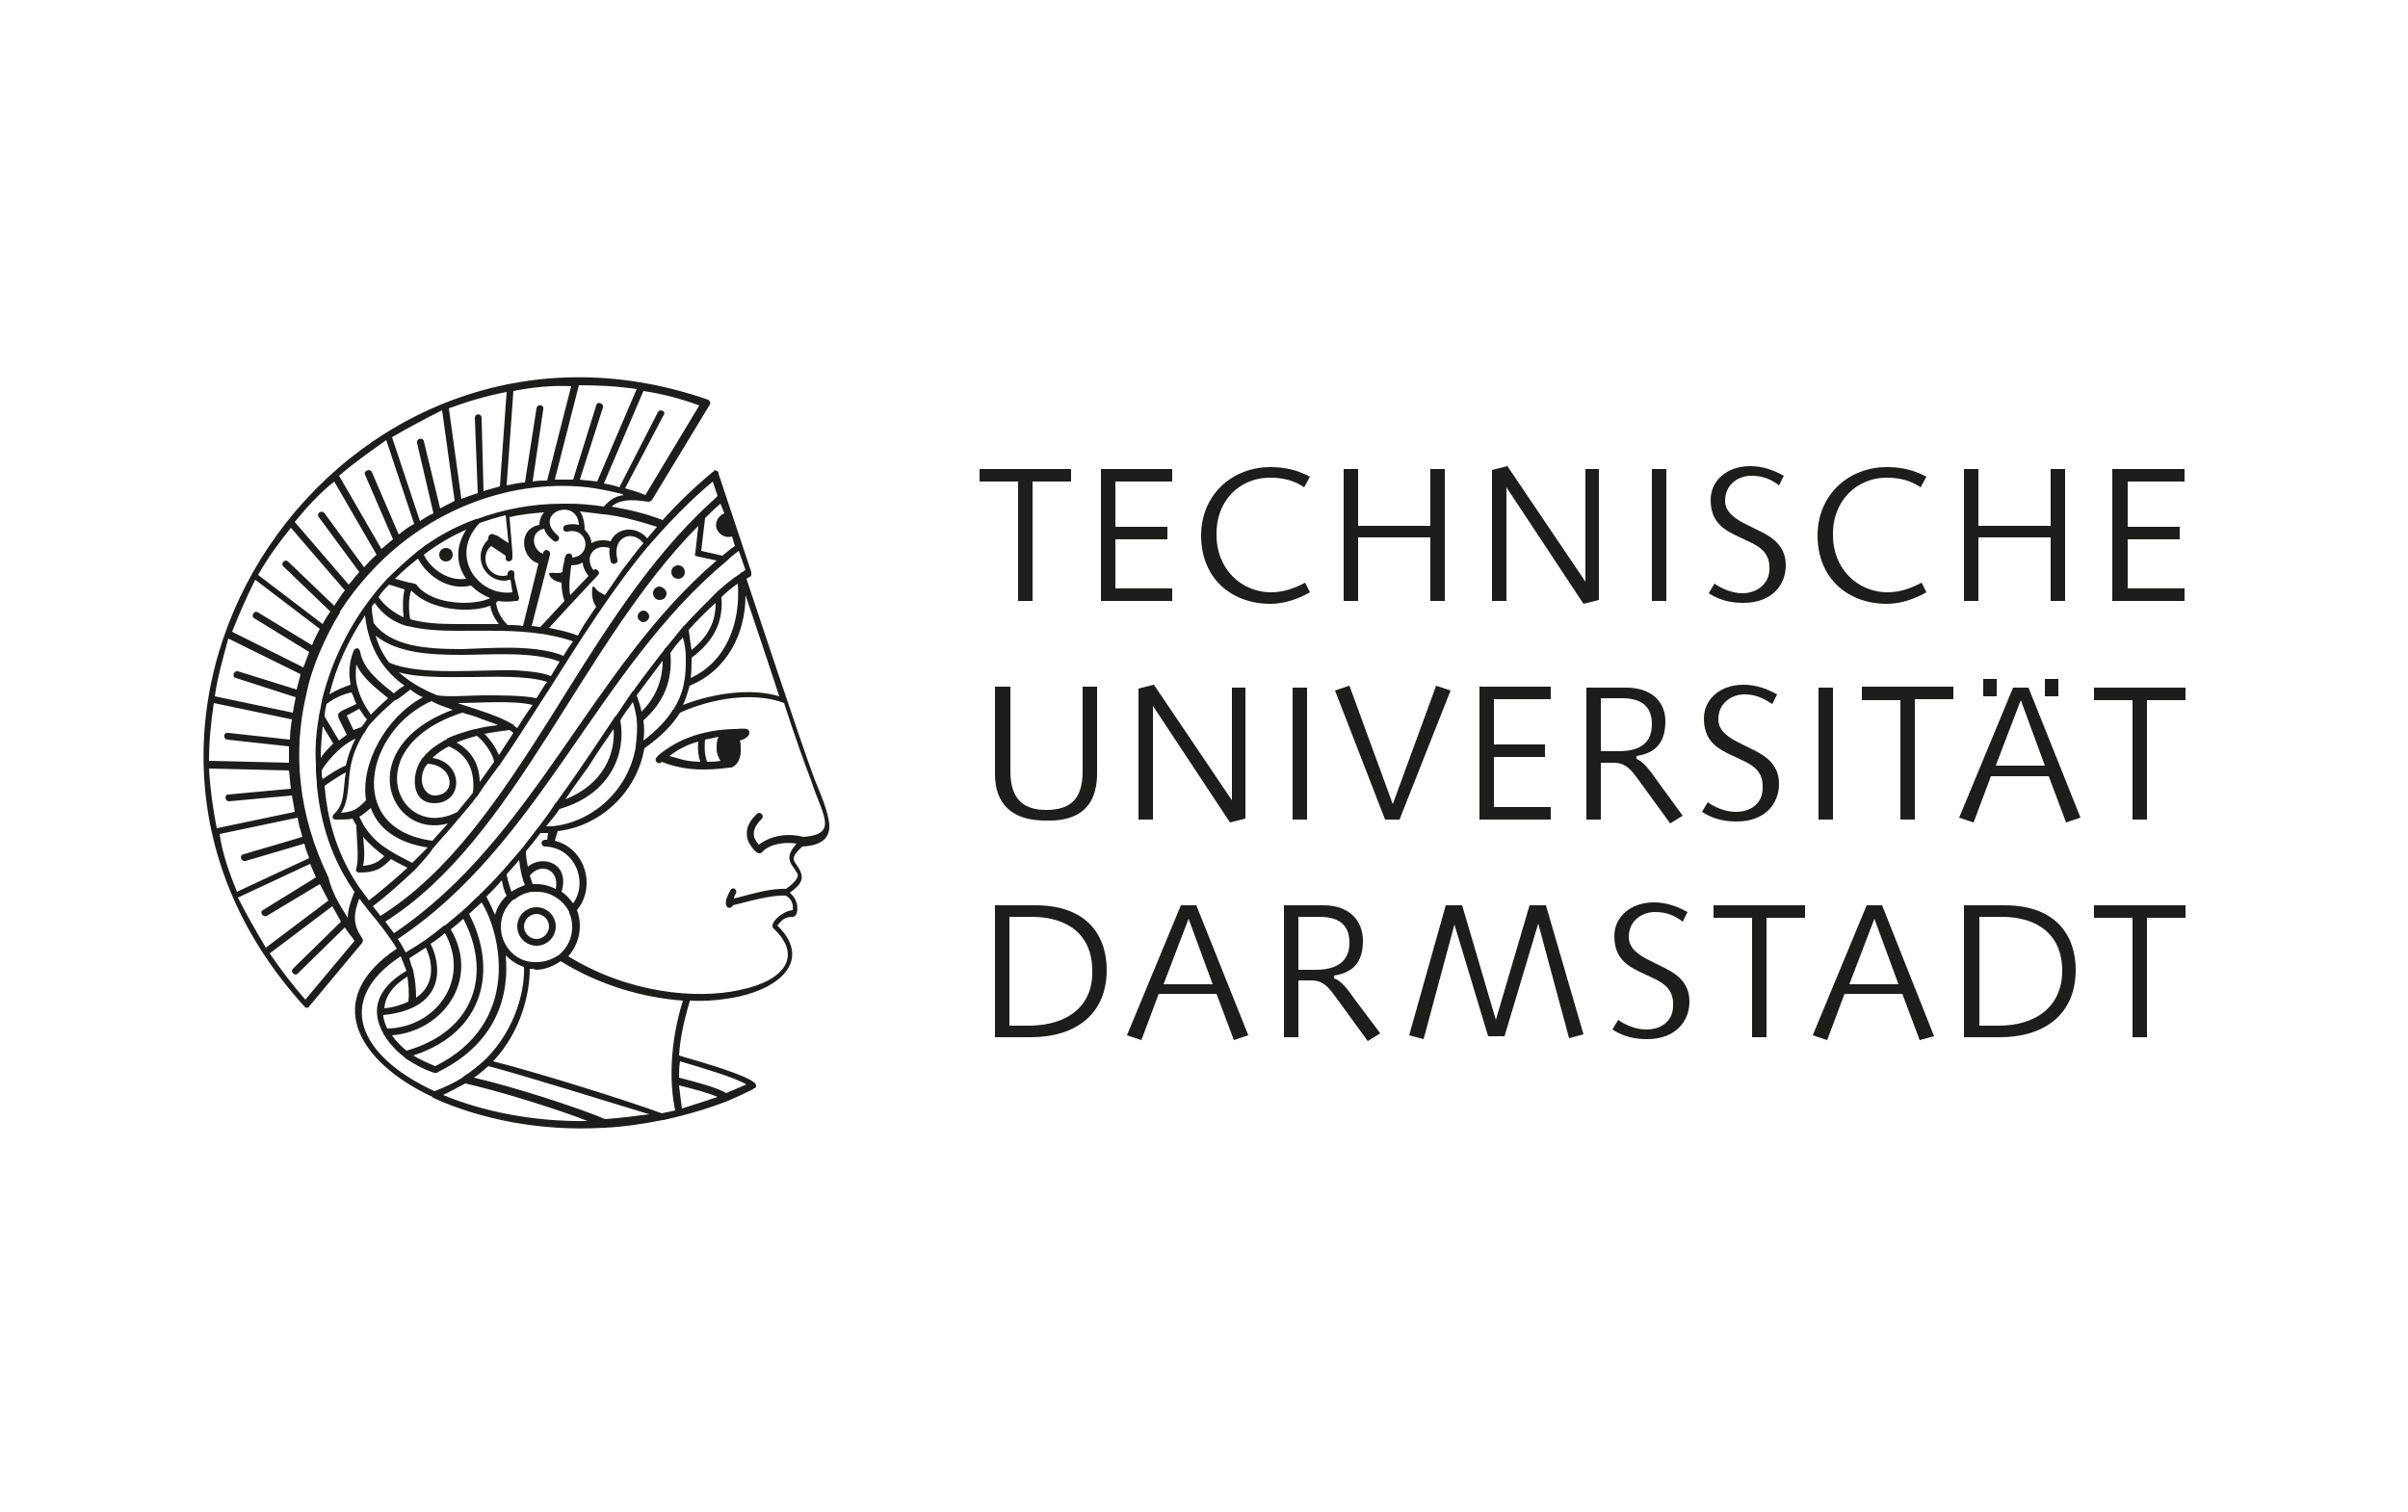
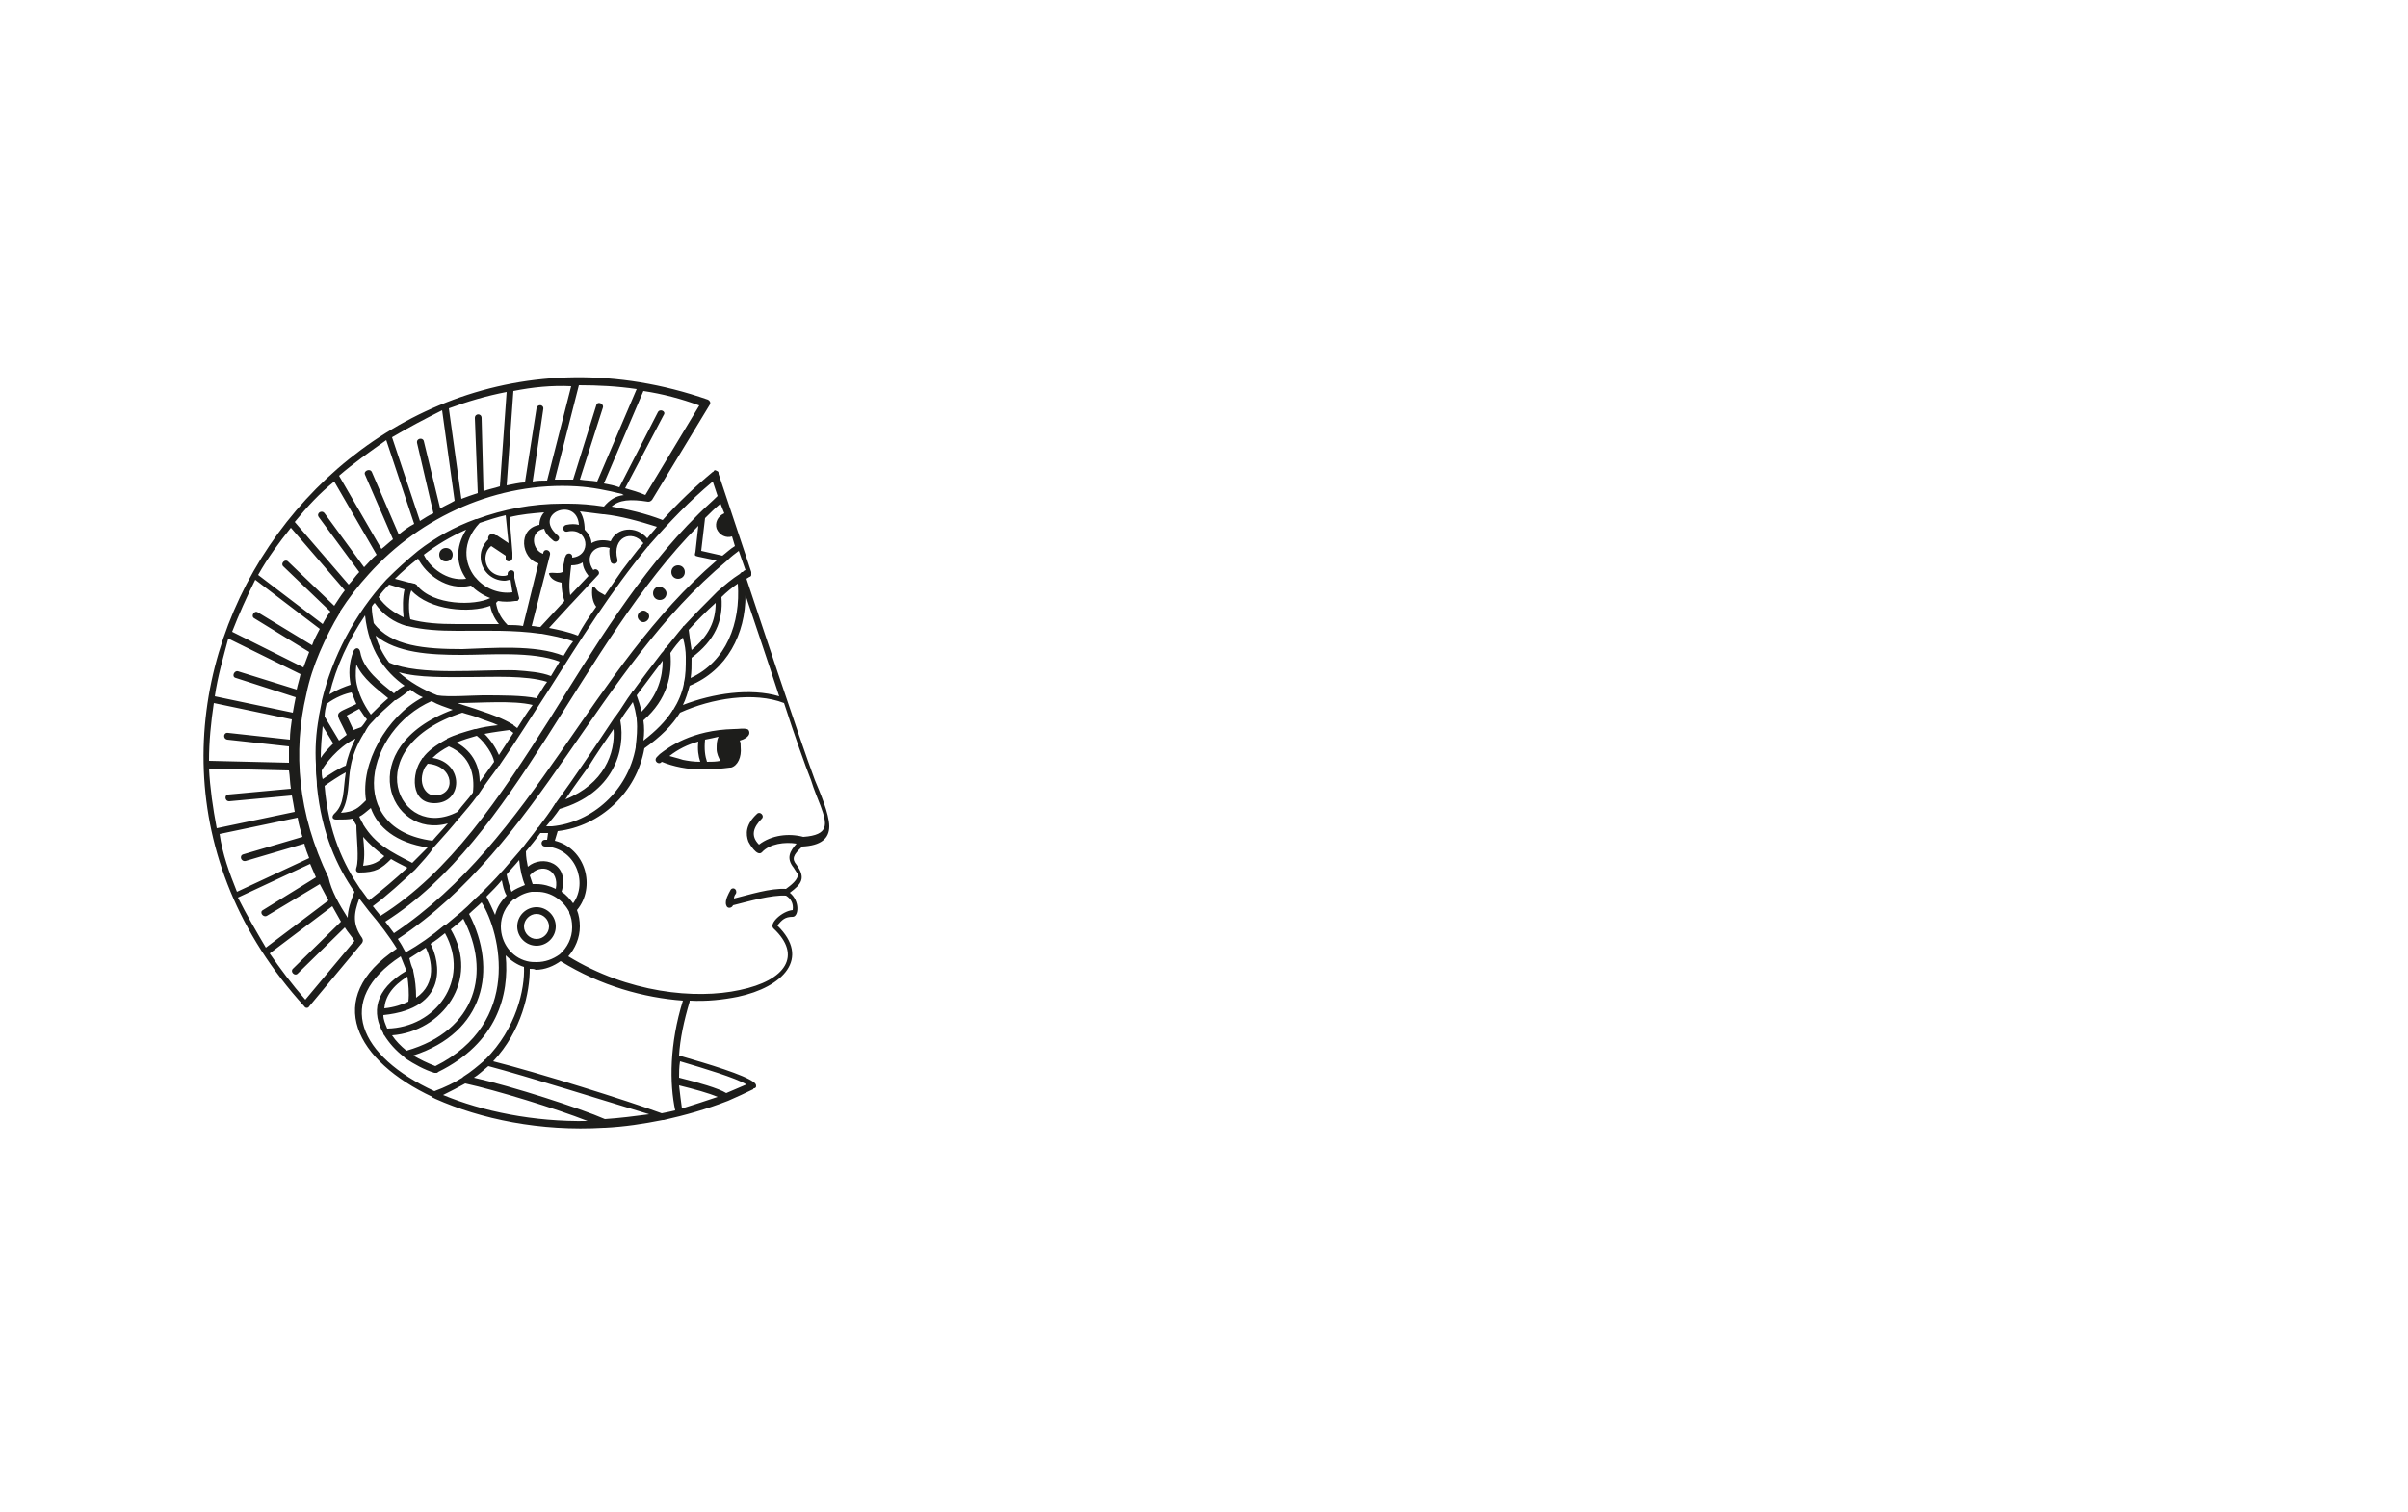
<svg xmlns="http://www.w3.org/2000/svg" xml:space="preserve" id="Ebene_1" x="0" y="0" style="enable-background:new 0 0 250 157" version="1.1" viewBox="0 0 250 157">
  <style id="style26" type="text/css">.st1{fill:#1d1d1b}</style>
  <g id="g36">
    <path id="path30" d="M74.5 113.9c-.9-.4-2.4-.8-4-1.2.1.9.2 1.7.3 2.4 1.3-.4 2.5-.8 3.7-1.2zm-4-2c2 .5 4.1 1.1 4.9 1.6l2.1-.9c-1.2-.7-4.2-1.6-6.9-2.4-.1.6-.1 1.2-.1 1.7zm5.1 2.4c-.1 0-.1 0 0 0-2.3.9-4.5 1.5-6.7 2h-.1c-2 .4-4 .7-6 .8h-.1c-6.6.4-12.8-.9-17.5-3l-.2-.1s-.1 0-.1-.1c-7.9-3.7-11.5-10.2-3.7-15.4-.8-1.3-1.8-2.6-2.9-3.9-.3-.4-.7-.9-1-1.3-.6 1.6-.7 2.7.3 4.1.1.2.1.3 0 .5l-5.5 6.6c-.1.2-.4.2-.5 0-27.6-30.3 3.9-76.2 41.9-63 .2.1.3.3.2.5l-6 9.9c-.1.1-.2.2-.4.2-1.9-.3-3-.2-3.8.5 1.7.3 3.5.7 5.3 1.4 1.6-1.8 3.4-3.5 5.2-5 0 0 .1 0 .1-.1.1-.1.2-.1.3 0 .1 0 .2.1.2.2v.1L78 59.4v.3c0 .1-.1.2-.2.2-.1.1-.2.1-.3.2.7 2.1 5.6 16.9 7.1 20.9.5 1.2 1.5 3.5 1.5 4.8 0 1.3-.9 2-2.8 2.1-1 .9-1.1 1.3-.6 1.9 1 1.4.5 2-.7 2.9 1.1.9.9 2.5.3 2.5-.8 0-1.1.3-1.6.9 3.5 3.4.6 6.4-4.1 7.4-1.5.3-3.2.5-5 .4v.1c-.6 2-1 3.9-1.1 5.6 3.1.9 6.8 2 7.8 2.8l.1.1c.1.1.1.2.1.3 0 .1-.1.2-.2.2 0 0-.1 0-.1.1-.8.4-1.7.8-2.6 1.2zm-32.7-13.6v.1c.2.9.3 1.8.3 2.8 2.2-1.5 1.6-4 1-5.2-.6.4-1.1.7-1.7 1.1.1.4.2.8.4 1.2zm-.6.7c-1.6 1-2.3 2.1-2.4 3.3 1-.1 1.9-.4 2.5-.7.1-.9 0-1.8-.1-2.6zm-2.5 4c0 .5.2.9.4 1.4 5-.1 8.7-5 6-9.9-.5.4-1 .8-1.5 1.1 1 1.9 1.9 6.7-4.9 7.4zm.9 2.1c.4.6.9 1.1 1.5 1.6 7.3-2.1 8.8-8.2 5.9-13.7-.4.4-.8.7-1.3 1.1 3.1 5.3-.9 10.6-6.1 11zm2.2 2.1c.7.4 1.5.8 2.3 1.1 9-4.5 6.8-13.8 4.8-17-.4.4-.9.8-1.3 1.2 3 5.8 1.6 12.3-5.8 14.7zm28-36.4c3.1-1.2 7-1.8 10-.9-1.3-4-2.7-8.1-3.5-10.5 0 4-1.9 7.8-5.8 9.4-.2.7-.4 1.4-.7 2zm-1.1.6s0-.1.1-.1c.5-.8.9-1.7 1.1-2.7v-.1c.2-.8.2-1.7.2-2.6v-.1c0-.6-.1-1.3-.3-2-.5.5-.9 1-1.3 1.6.2 2.3-.3 4.8-2.8 7 .1.7.1 1.4 0 2.1 1.3-1 2.3-2 3-3.1zM51.4 95c.2-.8.6-1.4 1.2-2-.3-.5-.4-1.1-.5-1.6-.5.6-1 1.1-1.6 1.7.3.6.6 1.2.9 1.9zm1.7-2.4c.4-.3.9-.5 1.4-.7-.3-.7-.5-1.6-.6-2.6-.4.5-.9 1-1.3 1.5.1.6.3 1.2.5 1.8zm-17 2.7c0-.8.3-1.7.7-2.7-1.8-2.6-3.4-6-3.9-11v-.1c0-.5-.1-1-.1-1.5v-.6c-.1-1.6 0-3.3.3-4.9v-.1l.3-1.5v-.1c1.1-4.6 3.4-9 6.7-12.6l.1-.1c1-1 2.1-2 3.2-2.9 1.8-1.4 3.8-2.5 6-3.3h.1c2.7-1 5.7-1.6 8.9-1.6h.6c1.2 0 2.4.1 3.7.3.6-.7 1.2-1.1 2.1-1.2-.1 0-.1 0-.2-.1-1.6-.4-3.1-.7-4.7-.8-8.2-.5-16.2 3.1-21.6 9.1-1.1 1.2-2.1 2.5-3 3.9v.1c-.8 1.3-1.5 2.7-2.1 4.1-.6 1.4-1.1 2.9-1.4 4.4-1.4 5.9-.9 12.4 2.3 19 .3 1.4 1.1 2.8 2 4.2zm1.3-3 .1.1c.3.4.5.7.8 1.1 1.4-1.1 2.7-2.2 4-3.4-.6-.3-1.2-.6-1.7-.9-1 1-1.6 1.4-3.3 1.4-.3 0-.4-.2-.3-.5.3-.9 0-3.2 0-4.4-.1-.2-.3-.5-.4-.7-.4.1-1 .1-1.7.1-.4 0-.5-.3-.2-.6 1.1-1 .9-2.4 1.2-4.3-.6.3-1.8 1.1-2.2 1.4.4 4.9 2 8.2 3.7 10.7zm3.5 4.6c14.6-9.8 20.4-27.5 33.5-38.7l-1.9-.4c-.4-.1-.4-.1-.3-.5l.3-2.7C60.3 66.9 53.6 87.1 40 95.7l.9 1.2zm33.9-44.6c-.6.5-1.1 1-1.6 1.5l-.4 3.4 2.2.5c.4-.3.8-.7 1.3-1l-.3-1c-.6.2-1.3-.1-1.6-.8-.2-.6.1-1.3.8-1.6l-.4-1zm-31.7 38c-1.4 1.3-2.8 2.6-4.4 3.8l.1.1c.2.3.5.6.7.9 7.2-4.5 12.4-12.3 17.6-20.5 4.5-7.2 9.3-15.2 15.4-21.2l.1-.1c.6-.6 1.3-1.2 1.9-1.8L74 50c-2.4 2-4.5 4.2-6.6 6.6 0 0 0 .1-.1.1-3.9 4.7-7.2 10-10.3 14.9-1.7 2.6-3.3 5.2-5.1 7.8 0 0 0 .1-.1.1-.7 1-1.5 2-2.2 3.1 0 0 0 .1-.1.1-.5.7-1.1 1.4-1.7 2.1 0 0 0 .1-.1.1-.8 1-1.7 2-2.6 3 0 0 0 .1-.1.1-.4.7-1.2 1.5-1.9 2.3zm-.3-.7 1.6-1.6c-3.3-.5-5.2-2.1-5.9-4.1-.5.4-.8.7-1.2.9l.3.6s.1.1.1.2c1.3 2.1 2.8 2.8 5.1 4zm2.1-2.3c.5-.6 1.1-1.2 1.6-1.8-6.1 1.7-10-7.9.5-11.8-.8-.3-1.5-.5-2.2-.9-6.8 3-9.1 13.3.1 14.5zm2.6-3c.5-.7 1.1-1.3 1.6-2 .2-1.8-.2-3.8-2.5-4.8-.6.3-1.2.7-1.7 1.2 3.3.5 3.2 4.7.2 4.7-2.5 0-2.4-3.1-1.3-4.6 0 0 0-.1.1-.1.5-.7 1.3-1.3 2.4-1.9 0 0 .1 0 .1-.1.8-.4 1.8-.7 2.9-1h.1c.7-.2 1.4-.3 2.3-.4-.6-.3-1.4-.5-2.1-.8-.5-.2-1-.3-1.6-.5-11.1 3.6-6.6 13.5-.5 10.3zm2.3-3.1 1.5-2.1c-.1-.7-.9-2-1.8-2.7-.7.2-1.4.4-2.1.7 1.8 1 2.4 2.6 2.4 4.1zm2-2.8c.5-.8 1-1.5 1.5-2.3-.1-.1-.3-.2-.4-.3-.7.1-1.6.2-2.6.4.7.7 1.2 1.5 1.5 2.2zm1.9-2.8c.5-.8 1-1.6 1.6-2.4-2-.5-5.5-.2-7.8-.2.8.3 1.6.5 2.4.8 1.2.4 2.3.8 3.3 1.4 0 0 .1 0 .1.1.1.1.3.2.4.3zm2-3.1c.4-.6.7-1.2 1.1-1.7-2.2-.7-5.7-.5-7.9-.5-2.6 0-5.4.1-7.5-.5 1.1 1 2.5 1.8 4 2.4 1.1.2 3.8 0 4.7 0 2 0 4.2 0 5.6.3zm1.5-2.3.9-1.5c-2.8-1.1-7.3-.7-10.2-.7-3.3 0-6.7-.2-8.9-2 .3 1.1.8 2 1.4 2.8 3.2 1.4 9.4.7 13.1.8 1.4.1 2.7.2 3.7.6zm1.3-2.1c.3-.5.6-1 1-1.5-1.1-.4-2.2-.6-3.3-.8h-.1c-2.8-.4-5.6-.3-8.6-.3-1.9 0-3.6-.1-5.2-.5h-.1c-1.3-.4-2.4-1.1-3.3-2.4-.1.1-.2.2-.3.4 0 .6.1 1.1.2 1.7 1.8 2.4 5.3 2.7 9.2 2.7 3-.1 7.6-.5 10.5.7zm8.7-12.2c.3-.4.7-.8 1-1.2-1.9-.6-3.7-1.1-5.5-1.3h-.1l-2.4-.3c.3.4.5 1.1.5 1.9.4.4.7.9.7 1.4.5-.3 1.2-.4 2-.2.6-1.4 2.6-1.7 3.8-.3zM27.6 98.4l6.5-4.9c-.3-.6-.6-1.1-.9-1.7l-5.5 3.3c-.4.2-.8-.4-.4-.6l5.5-3.4c-.2-.5-.4-.9-.6-1.4l-7.5 3.5c.9 1.8 1.9 3.5 2.9 5.2zm6.9-4.3L28 99c1.1 1.6 2.3 3.2 3.7 4.8l5.1-6.1c-.3-.5-.7-.9-1-1.4l-4.9 4.8c-.3.3-.8-.2-.5-.5l5-4.9c-.3-.5-.6-1.1-.9-1.6zm-9.9-1.5 7.5-3.5c-.2-.5-.4-1-.5-1.5l-6.1 1.8c-.5.1-.7-.6-.2-.7l6.1-1.8c-.2-.7-.4-1.3-.5-2l-8.1 1.7c.3 2.1 1 4 1.8 6zM22.5 86l8.1-1.7c-.1-.6-.2-1.2-.3-1.7l-6.5.6c-.5 0-.5-.7-.1-.7l6.5-.6c-.1-.6-.1-1.3-.2-1.9l-8.3-.2c.1 2 .4 4.1.8 6.2zm-.8-7 8.3.2v-1.7l-6.4-.7c-.5-.1-.4-.8.1-.7l6.4.7c0-.7.1-1.4.2-2.1L22.2 73c-.3 2-.5 4-.5 6zm.6-6.7 8.1 1.7c.1-.6.2-1.1.3-1.6l-6.2-2c-.5-.1-.2-.8.2-.7l6.1 1.9c.1-.5.3-1.1.4-1.6l-7.5-3.7c-.5 1.9-1.1 3.9-1.4 6zm1.8-6.7 7.4 3.7c.2-.5.4-1.1.6-1.6l-5.7-3.5c-.4-.2 0-.9.4-.6l5.6 3.4c.2-.6.5-1.1.8-1.7l-6.7-5.1c-.9 1.8-1.7 3.6-2.4 5.4zm2.7-5.9 6.7 5.1c.2-.4.5-.9.8-1.3l-4.9-4.7c-.3-.3.2-.8.5-.5l4.8 4.6c.4-.6.7-1.1 1.1-1.6l-5.6-6.5c-1.2 1.5-2.4 3.1-3.4 4.9zm3.8-5.5 5.6 6.5c.4-.4.7-.9 1.1-1.3l-4.2-5.7c-.3-.4.3-.8.6-.4l4.1 5.6c.4-.4.8-.9 1.3-1.3L34.7 50c-1.5 1.2-2.8 2.6-4.1 4.2zm4.6-4.8 4.4 7.6c.4-.3.8-.7 1.2-1l-2.9-6.7c-.2-.4.5-.7.7-.3l2.8 6.5c.5-.4 1-.8 1.6-1.1l-2.9-8.7c-1.7 1.2-3.4 2.4-4.9 3.7zm5.5-4 2.9 8.7c.5-.3.9-.6 1.4-.8L43.3 46c-.1-.5.6-.6.7-.2l1.7 7c.5-.3 1-.5 1.5-.8l-1.3-9.4c-1.8.9-3.5 1.8-5.2 2.8zm5.9-3 1.3 9.4c.5-.2 1.1-.4 1.7-.6l-.3-7.8c0-.5.7-.5.7 0l.2 7.6c.5-.2 1.1-.3 1.7-.5l.7-9.8c-2.1.4-4.1 1-6 1.7zm6.7-1.8-.7 9.8c.6-.1 1.3-.3 1.9-.3l1.2-7.7c.1-.5.8-.4.7.1L55.3 50c.5-.1 1-.1 1.5-.1l2.5-9.8c-2-.1-4 .1-6 .5zm6.8-.6-2.5 9.8h1.9l2.4-7.7c.1-.5.8-.2.7.2l-2.4 7.5c.6.1 1.2.1 1.8.2l4.1-9.6c-2-.3-4-.4-6-.4zm6.7.6-4.1 9.6c.5.1 1.1.2 1.6.4l4-7.8c.2-.4.9-.1.6.3l-4 7.6c.7.2 1.4.4 2.1.7l5.6-9.3c-1.9-.7-3.8-1.2-5.8-1.5zM53.9 62.1c0 .1 0 .1-.1.2 0 .1-.1.1-.2.1h-.1c-.6.1-1.2.1-1.8 0l-.2.2c.1.7.4 1.5 1.2 2.3.5 0 1.1 0 1.6.1l1.6-6.5c-1.8-.5-2.2-3.6.1-4 0-.5.2-1 .5-1.3-1.2.1-2.4.2-3.6.5l.3 3.7v.5c0 .5-.7.5-.7.1v-.3l-1.5-1c-.4.3-.6.8-.6 1.3 0 1 .8 1.8 1.8 1.8.2 0 .3 0 .5-.1v-.1c0-.5.7-.5.7-.1v.5l.5 2.1c0-.1 0 0 0 0zm-2.6-6.6.2.1h.1l1.2.8-.3-2.9c-.9.2-1.8.5-2.7.8-1.9 2-1.6 4.2-.5 5.6l.1.1c.9 1.1 2.4 1.7 3.8 1.5l-.2-1.3c-.2 0-.4.1-.6.1-1.4 0-2.5-1.1-2.5-2.5 0-.7.3-1.3.8-1.8-.1-.3.2-.7.6-.5zm-.4 6.6c-.8-.3-1.5-.8-2-1.3-2.5.6-4.7-1.2-5.5-2.8-.9.7-1.7 1.4-2.4 2.1l1.5.4h.1l.4.1c.1 0 .1 0 .2.1.1 0 .1.1.1.1 1.7 2.1 6 2.1 7.6 1.3zm-2.5-2c-1-1.4-1.2-3.2 0-5.1-1.6.7-3.1 1.6-4.4 2.6.6 1.3 2.4 2.8 4.4 2.5zm-5.7 1.2c-.3.7-.3 2.2-.1 3 1.4.4 3 .5 4.8.5h4.4c-.5-.6-.8-1.3-.9-1.9-2.1.8-6.3.5-8.2-1.6zm1.2 11.1c-.5-.2-.9-.5-1.3-.8-.5.4-1 .8-1.5 1.1H41c-.9.8-1.7 1.5-2.3 2.2l-.1.1c-.3.3-.5.6-.7 1 0 0 0 .1-.1.1-.8 1.3-1.2 2.4-1.4 3.5-.3 1.5-.1 3.5-1 4.8 1.4-.1 1.8-.5 2.6-1.3-.6-3.8 2.1-8.7 5.9-10.7zm.5 6.9c-.1.1-.2.3-.3.4-.8 1.6.1 2.9 1 2.9 2.3 0 2.1-3.1-.7-3.3zm-4.1-6.8c-1.2-1-2.6-2-3.3-3.5-.1.8-.1 1.6.1 2.3.3 1.2.9 2.2 1.4 2.9.5-.5 1.1-1.1 1.8-1.7zm-2.6 14.4c.1 1 .2 2 0 3 1.1-.1 1.6-.4 2.2-1-.8-.6-1.5-1.2-2.2-2zm-.4-13.3-1.3.7.7 1.5c.3-.1.5-.2.8-.3.2-.2.4-.5.6-.8-.3-.3-.5-.7-.8-1.1zM33.4 80c0 .3 0 .6.1.9.7-.5 1.8-1.2 2.4-1.4.2-.9.5-1.8 1-2.8-.1 0-.1.1-.2.1-1.6.8-3 2.6-3.3 3.2zm.1-4.6c-.1 1.1-.2 2.2-.2 3.3.3-.5.8-1 1.3-1.5l-1.1-1.8zm.4-2.3c-.1.4-.2.9-.2 1.3l1.5 2.5c.3-.2.5-.4.8-.6-1.2-2.6-1.5-2 1-3.2-.2-.4-.3-.8-.5-1.2-.6.1-1.7.5-2.6 1.2zm4-9.2c-1.7 2.5-3 5.3-3.7 8.2.8-.5 1.6-.8 2.2-1-.2-1.1-.2-2.2.3-3.5.2-.4.6-.4.7.1.3 1.8 2.1 3.2 3.5 4.3.3-.3.7-.6 1.1-.8-2.1-1.5-3.7-3.7-4.1-7.3zm2.5-3.2c-.4.4-.8.8-1.1 1.3.7 1 1.6 1.6 2.6 2.1-.1-.9-.1-2.1.1-2.9l-1.6-.5zm20.1-2.3c-.3.2-.7.3-1.2.3-.1 1-.3 2.1-.1 3.1l1.9-2c-.4-.5-.6-1-.6-1.4zm-2.2 2.1c-.5-.1-1.1-.3-1.3-.9-.1-.2.7-.1.8-.1.2 0 .4 0 .6-.1 0-.4.1-.8.2-1.2 0-.1 0-.3.1-.4.1-.5.8-.4.7.1 2.1-.2 1.7-3.2-.5-2.7-.5.1-.6-.6-.1-.7.5-.1.9-.1 1.3 0-.2-3-4.9-1.2-2.2 1.1.4.3-.1.9-.5.5-.5-.4-.8-.8-.9-1.2-1.6.3-1.2 2.3-.1 2.6v-.1c.1-.5.8-.3.7.2l-.1.4-1.8 7c.3 0 .6.1.9.1l2.5-2.7c-.2-.6-.3-1.2-.3-1.9zm3.6 2.5c-.4-.5-.5-1.3-.4-2 .1-.3.4.2.5.3.2.2.5.3.8.5.6-.9 1.2-1.7 1.8-2.6.7-.9 1.4-1.9 2.2-2.8-1.2-1.5-3.3-.6-2.7 1.7.1.5-.6.6-.7.2-.1-.5-.2-1-.1-1.4-1.6-.5-2.7.9-1.7 2.3.3-.3.8.2.5.5l-2.8 3-.1.1-2.2 2.4c1 .2 2 .4 3 .8.5-1 1.2-2 1.9-3zm-3.2 20c4-1.6 5.2-4.8 5-7.3-.9 1.3-1.8 2.6-2.6 3.9-.8 1.1-1.6 2.2-2.4 3.4zm7.9-9.1c1.7-1.7 2.2-3.6 2.2-5.3l-2.7 3.6c.2.6.4 1.1.5 1.7zm5.2-6.4c1.8-1.5 2.5-3 2.5-4.9-1 .9-1.9 1.8-2.8 2.8.1.8.2 1.5.3 2.1zm-.1 2.9c3.7-1.7 5.2-5.7 4.9-9.8-.6.4-1.2.9-1.7 1.4.2 2.5-.7 4.5-3.1 6.3 0 .8 0 1.5-.1 2.1zM57.3 85.8c4.2-.4 7.9-3.7 8.7-8.2v-.1c.1-.9.2-1.8.1-2.8v-.1c-.1-.6-.2-1.1-.4-1.7-.4.6-.9 1.2-1.3 1.9.6 3.2-.8 7.6-6.3 9.2-.4.6-.9 1.2-1.4 1.8h.6zM41.9 98.5c.1.2.2.3.2.4 1.4-.8 2.7-1.7 4-2.8h.1l1.8-1.5.1-.1c.6-.5 1.1-1.1 1.7-1.6 0 0 0-.1.1-.1.7-.7 1.5-1.5 2.2-2.3l.1-.1c.6-.7 1.3-1.5 1.9-2.2 0-.1.1-.1.1-.1.5-.7 1.1-1.4 1.6-2.1 0-.1 0 0 .1-.1.6-.8 1.2-1.6 1.7-2.4 0 0 0-.1.1-.1 2.1-2.9 4.1-5.9 6.1-8.9 0 0 0-.1.1-.1.6-.8 1.1-1.7 1.7-2.5 0 0 0-.1.1-.1 1-1.4 2-2.7 3-4 .1-.1.2-.2.3-.4 0 0 0-.1.1-.1.6-.7 1.2-1.5 1.8-2.2 0 0 0-.1.1-.1 1.1-1.2 2.3-2.4 3.4-3.5l.1-.1c.8-.7 1.5-1.3 2.3-1.8l.1-.1.1-.1h.1c.1-.1.2-.2.3-.2l-.7-2c-.4.3-.8.6-1.1.9l-.1.1C61.9 69.5 56.2 87.6 41.3 97.5c.2.3.4.6.6 1zm12.8 1.3s.1 0 0 0c.4.1.7.1 1 .1.9 0 1.7-.3 2.4-.8.8-.7 1.3-1.7 1.3-2.8 0-.6-.1-1.1-.3-1.5v-.1c-.6-1.2-1.9-2.1-3.3-2.1h-.6c-.7.1-1.3.4-1.8.8h-.1c-.8.7-1.3 1.7-1.3 2.8 0 1.7 1.1 3.2 2.7 3.6zm-9.6 13.5c1.1-.4 2.1-.9 2.9-1.4l.1-.1c.8-.5 1.5-1.1 2.2-1.7 0 0 0-.1.1-.1 3.2-3.2 4.1-7.3 4-9.6-.7-.2-1.4-.7-1.9-1.2.4 4.1-.9 9.1-7 12.1-.1.1-.1.1-.2.1h-.2c-1-.3-2.1-.9-3-1.5l-.2-.2c-.8-.6-1.5-1.4-2-2.2-.1-.1-.1-.1-.1-.2-1.2-2.1-1-4.5 2.4-6.5l-.6-1.5c-7 4.6-4.3 10.4 3.5 14zm3.2-.8c-.7.4-1.5.8-2.3 1.2 4.1 1.7 9.4 2.8 15 2.7-3.3-1.3-9.5-3.2-12.7-3.9zm2.4-1.8c-.5.4-1 .9-1.5 1.2 4 .9 11.1 3.2 13.6 4.3 1.5-.1 3.1-.3 4.6-.5-4.3-1.3-12.9-4-16.7-5zm4.3-10.1c0 2.4-.8 6.4-3.8 9.6 4.4 1.1 14 4.1 17.5 5.4.5-.1 1-.2 1.4-.3-.6-2.8-.6-6.9.8-11.4-4-.3-8.5-1.5-12.7-4.1-.7.5-1.6.9-2.6.9-.1-.1-.4-.1-.6-.1zm0-9.7.3.9h.4c.7 0 1.4.2 2 .5.4-2-1.5-2.8-2.7-1.4zm2.6-3.6c3.2.8 4.3 4.8 2.3 7.2.2.5.3 1.1.3 1.7 0 1.2-.5 2.3-1.2 3.1 6.2 3.8 13.2 4.5 17.8 3.5 4.8-1 6.5-3.6 3.5-6.4-.5-.5.9-1.8 2-1.9.1-.7-.2-1.2-.7-1.5-1.5-.1-3.9.6-5.5 1-.1.3-.6.4-.7 0-.2-.5.3-1.3.4-1.5.2-.5.8-.2.6.3-.1.1-.2.3-.2.5 1.6-.4 3.8-1.1 5.4-1 .4-.3 1.4-1 1.2-1.6-.1-.1-.2-.3-.4-.6-.8-1-.4-1.7.3-2.5-1.2-.2-2.8 0-3.6.9-.5.5-1.3-.9-1.4-1.1-.3-.8-.3-1.8.9-2.9.3-.3.8.2.5.5-.9.9-1.2 1.8-.3 2.7 1.3-1 3.1-1.2 4.6-.8 2.7-.2 2.5-1.3 1.8-3.2-.3-.8-.7-1.7-1-2.7-.6-1.5-1.7-4.6-2.8-8-3.1-1.2-7.5-.5-10.8 1-.8 1.3-2 2.5-3.7 3.7-.8 4.6-4.6 8.1-9 8.6l-.3 1zm-.8-.1.1-.7h-.8c-.5.7-1 1.3-1.5 1.9 0 .6.1 1.1.2 1.6 1.5-1.3 4.4-.4 3.5 2.6.5.3.9.8 1.2 1.2 1.6-2.2.2-5.8-2.9-5.9-.5 0-.5-.7 0-.7h.2zm12.4-25.6c0 .4-.3.7-.7.7-.4 0-.7-.3-.7-.7 0-.4.3-.7.7-.7.4.1.7.4.7.7zm1.9-2.2c0 .4-.3.7-.7.7-.4 0-.7-.3-.7-.7 0-.4.3-.7.7-.7.4 0 .7.3.7.7zM67.4 64c0 .3-.3.6-.6.6s-.6-.3-.6-.6.3-.6.6-.6.6.3.6.6zM47 57.6c0 .4-.3.7-.7.7-.4 0-.7-.3-.7-.7 0-.4.3-.7.7-.7.4 0 .7.3.7.7zm8.7 39.9c.7 0 1.3-.6 1.3-1.3 0-.7-.6-1.3-1.3-1.3-.7 0-1.3.6-1.3 1.3 0 .7.6 1.3 1.3 1.3zm0 .7c-1.1 0-2-.9-2-2s.9-2 2-2 2 .9 2 2-.9 2-2 2zm27.5-11.1zm-10.5-8c-.2-.6-.3-1.3-.2-2.1-1.1.3-2.1.8-3 1.5.3.1.8.2 1.4.4.5.1 1.1.2 1.8.2zm.5-2.3c-.1 1 0 1.7.2 2.3.5 0 .9 0 1.4-.1-.2-.3-.4-.8-.4-1.2 0-.5 0-.9.2-1.3-.4.1-.9.2-1.4.3zm3-1.1c.5 0 1-.1 1.3 0 .2 0 .3.2.3.4 0 .4-.6.7-1 .8.1.2.1.4.1.7.1 1-.3 1.9-1 2.1h-.1c-.8.1-1.7.2-2.7.2h-.2c-1.5 0-3-.3-4.2-.8-.3.4-.9-.1-.5-.5l.2-.2.1-.1c.9-.7 3.3-2.5 7.7-2.6z" class="st1" />
    <path id="path32" d="M74.5 113.9c-.9-.4-2.4-.8-4-1.2.1.9.2 1.7.3 2.4 1.3-.4 2.5-.8 3.7-1.2zm-4-2c2 .5 4.1 1.1 4.9 1.6l2.1-.9c-1.2-.7-4.2-1.6-6.9-2.4-.1.6-.1 1.2-.1 1.7zm5.1 2.4c-.1 0-.1 0 0 0-2.3.9-4.5 1.5-6.7 2h-.1c-2 .4-4 .7-6 .8h-.1c-6.6.4-12.8-.9-17.5-3l-.2-.1s-.1 0-.1-.1c-7.9-3.7-11.5-10.2-3.7-15.4-.8-1.3-1.8-2.6-2.9-3.9-.3-.4-.7-.9-1-1.3-.6 1.6-.7 2.7.3 4.1.1.2.1.3 0 .5l-5.5 6.6c-.1.2-.4.2-.5 0-27.6-30.3 3.9-76.2 41.9-63 .2.1.3.3.2.5l-6 9.9c-.1.1-.2.2-.4.2-1.9-.3-3-.2-3.8.5 1.7.3 3.5.7 5.3 1.4 1.6-1.8 3.4-3.5 5.2-5 0 0 .1 0 .1-.1.1-.1.2-.1.3 0 .1 0 .2.1.2.2v.1L78 59.4v.3c0 .1-.1.2-.2.2-.1.1-.2.1-.3.2.7 2.1 5.6 16.9 7.1 20.9.5 1.2 1.5 3.5 1.5 4.8 0 1.3-.9 2-2.8 2.1-1 .9-1.1 1.3-.6 1.9 1 1.4.5 2-.7 2.9 1.1.9.9 2.5.3 2.5-.8 0-1.1.3-1.6.9 3.5 3.4.6 6.4-4.1 7.4-1.5.3-3.2.5-5 .4v.1c-.6 2-1 3.9-1.1 5.6 3.1.9 6.8 2 7.8 2.8l.1.1c.1.1.1.2.1.3 0 .1-.1.2-.2.2 0 0-.1 0-.1.1-.8.4-1.7.8-2.6 1.2zm-32.7-13.6v.1c.2.9.3 1.8.3 2.8 2.2-1.5 1.6-4 1-5.2-.6.4-1.1.7-1.7 1.1.1.4.2.8.4 1.2zm-.6.7c-1.6 1-2.3 2.1-2.4 3.3 1-.1 1.9-.4 2.5-.7.1-.9 0-1.8-.1-2.6zm-2.5 4c0 .5.2.9.4 1.4 5-.1 8.7-5 6-9.9-.5.4-1 .8-1.5 1.1 1 1.9 1.9 6.7-4.9 7.4zm.9 2.1c.4.6.9 1.1 1.5 1.6 7.3-2.1 8.8-8.2 5.9-13.7-.4.4-.8.7-1.3 1.1 3.1 5.3-.9 10.6-6.1 11zm2.2 2.1c.7.4 1.5.8 2.3 1.1 9-4.5 6.8-13.8 4.8-17-.4.4-.9.8-1.3 1.2 3 5.8 1.6 12.3-5.8 14.7zm28-36.4c3.1-1.2 7-1.8 10-.9-1.3-4-2.7-8.1-3.5-10.5 0 4-1.9 7.8-5.8 9.4-.2.7-.4 1.4-.7 2zm-1.1.6s0-.1.1-.1c.5-.8.9-1.7 1.1-2.7v-.1c.2-.8.2-1.7.2-2.6v-.1c0-.6-.1-1.3-.3-2-.5.5-.9 1-1.3 1.6.2 2.3-.3 4.8-2.8 7 .1.7.1 1.4 0 2.1 1.3-1 2.3-2 3-3.1zM51.4 95c.2-.8.6-1.4 1.2-2-.3-.5-.4-1.1-.5-1.6-.5.6-1 1.1-1.6 1.7.3.6.6 1.2.9 1.9zm1.7-2.4c.4-.3.9-.5 1.4-.7-.3-.7-.5-1.6-.6-2.6-.4.5-.9 1-1.3 1.5.1.6.3 1.2.5 1.8zm-17 2.7c0-.8.3-1.7.7-2.7-1.8-2.6-3.4-6-3.9-11v-.1c0-.5-.1-1-.1-1.5v-.6c-.1-1.6 0-3.3.3-4.9v-.1l.3-1.5v-.1c1.1-4.6 3.4-9 6.7-12.6l.1-.1c1-1 2.1-2 3.2-2.9 1.8-1.4 3.8-2.5 6-3.3h.1c2.7-1 5.7-1.6 8.9-1.6h.6c1.2 0 2.4.1 3.7.3.6-.7 1.2-1.1 2.1-1.2-.1 0-.1 0-.2-.1-1.6-.4-3.1-.7-4.7-.8-8.2-.5-16.2 3.1-21.6 9.1-1.1 1.2-2.1 2.5-3 3.9v.1c-.8 1.3-1.5 2.7-2.1 4.1-.6 1.4-1.1 2.9-1.4 4.4-1.4 5.9-.9 12.4 2.3 19 .3 1.4 1.1 2.8 2 4.2zm1.3-3 .1.1c.3.4.5.7.8 1.1 1.4-1.1 2.7-2.2 4-3.4-.6-.3-1.2-.6-1.7-.9-1 1-1.6 1.4-3.3 1.4-.3 0-.4-.2-.3-.5.3-.9 0-3.2 0-4.4-.1-.2-.3-.5-.4-.7-.4.1-1 .1-1.7.1-.4 0-.5-.3-.2-.6 1.1-1 .9-2.4 1.2-4.3-.6.3-1.8 1.1-2.2 1.4.4 4.9 2 8.2 3.7 10.7zm3.5 4.6c14.6-9.8 20.4-27.5 33.5-38.7l-1.9-.4c-.4-.1-.4-.1-.3-.5l.3-2.7C60.3 66.9 53.6 87.1 40 95.7l.9 1.2zm33.9-44.6c-.6.5-1.1 1-1.6 1.5l-.4 3.4 2.2.5c.4-.3.8-.7 1.3-1l-.3-1c-.6.2-1.3-.1-1.6-.8-.2-.6.1-1.3.8-1.6l-.4-1zm-31.7 38c-1.4 1.3-2.8 2.6-4.4 3.8l.1.1c.2.3.5.6.7.9 7.2-4.5 12.4-12.3 17.6-20.5 4.5-7.2 9.3-15.2 15.4-21.2l.1-.1c.6-.6 1.3-1.2 1.9-1.8L74 50c-2.4 2-4.5 4.2-6.6 6.6 0 0 0 .1-.1.1-3.9 4.7-7.2 10-10.3 14.9-1.7 2.6-3.3 5.2-5.1 7.8 0 0 0 .1-.1.1-.7 1-1.5 2-2.2 3.1 0 0 0 .1-.1.1-.5.7-1.1 1.4-1.7 2.1 0 0 0 .1-.1.1-.8 1-1.7 2-2.6 3 0 0 0 .1-.1.1-.4.7-1.2 1.5-1.9 2.3zm-.3-.7 1.6-1.6c-3.3-.5-5.2-2.1-5.9-4.1-.5.4-.8.7-1.2.9l.3.6s.1.1.1.2c1.3 2.1 2.8 2.8 5.1 4zm2.1-2.3c.5-.6 1.1-1.2 1.6-1.8-6.1 1.7-10-7.9.5-11.8-.8-.3-1.5-.5-2.2-.9-6.8 3-9.1 13.3.1 14.5zm2.6-3c.5-.7 1.1-1.3 1.6-2 .2-1.8-.2-3.8-2.5-4.8-.6.3-1.2.7-1.7 1.2 3.3.5 3.2 4.7.2 4.7-2.5 0-2.4-3.1-1.3-4.6 0 0 0-.1.1-.1.5-.7 1.3-1.3 2.4-1.9 0 0 .1 0 .1-.1.8-.4 1.8-.7 2.9-1h.1c.7-.2 1.4-.3 2.3-.4-.6-.3-1.4-.5-2.1-.8-.5-.2-1-.3-1.6-.5-11.1 3.6-6.6 13.5-.5 10.3zm2.3-3.1 1.5-2.1c-.1-.7-.9-2-1.8-2.7-.7.2-1.4.4-2.1.7 1.8 1 2.4 2.6 2.4 4.1zm2-2.8c.5-.8 1-1.5 1.5-2.3-.1-.1-.3-.2-.4-.3-.7.1-1.6.2-2.6.4.7.7 1.2 1.5 1.5 2.2zm1.9-2.8c.5-.8 1-1.6 1.6-2.4-2-.5-5.5-.2-7.8-.2.8.3 1.6.5 2.4.8 1.2.4 2.3.8 3.3 1.4 0 0 .1 0 .1.1.1.1.3.2.4.3zm2-3.1c.4-.6.7-1.2 1.1-1.7-2.2-.7-5.7-.5-7.9-.5-2.6 0-5.4.1-7.5-.5 1.1 1 2.5 1.8 4 2.4 1.1.2 3.8 0 4.7 0 2 0 4.2 0 5.6.3zm1.5-2.3.9-1.5c-2.8-1.1-7.3-.7-10.2-.7-3.3 0-6.7-.2-8.9-2 .3 1.1.8 2 1.4 2.8 3.2 1.4 9.4.7 13.1.8 1.4.1 2.7.2 3.7.6zm1.3-2.1c.3-.5.6-1 1-1.5-1.1-.4-2.2-.6-3.3-.8h-.1c-2.8-.4-5.6-.3-8.6-.3-1.9 0-3.6-.1-5.2-.5h-.1c-1.3-.4-2.4-1.1-3.3-2.4-.1.1-.2.2-.3.4 0 .6.1 1.1.2 1.7 1.8 2.4 5.3 2.7 9.2 2.7 3-.1 7.6-.5 10.5.7zm8.7-12.2c.3-.4.7-.8 1-1.2-1.9-.6-3.7-1.1-5.5-1.3h-.1l-2.4-.3c.3.4.5 1.1.5 1.9.4.4.7.9.7 1.4.5-.3 1.2-.4 2-.2.6-1.4 2.6-1.7 3.8-.3zM27.6 98.4l6.5-4.9c-.3-.6-.6-1.1-.9-1.7l-5.5 3.3c-.4.2-.8-.4-.4-.6l5.5-3.4c-.2-.5-.4-.9-.6-1.4l-7.5 3.5c.9 1.8 1.9 3.5 2.9 5.2zm6.9-4.3L28 99c1.1 1.6 2.3 3.2 3.7 4.8l5.1-6.1c-.3-.5-.7-.9-1-1.4l-4.9 4.8c-.3.3-.8-.2-.5-.5l5-4.9c-.3-.5-.6-1.1-.9-1.6zm-9.9-1.5 7.5-3.5c-.2-.5-.4-1-.5-1.5l-6.1 1.8c-.5.1-.7-.6-.2-.7l6.1-1.8c-.2-.7-.4-1.3-.5-2l-8.1 1.7c.3 2.1 1 4 1.8 6zM22.5 86l8.1-1.7c-.1-.6-.2-1.2-.3-1.7l-6.5.6c-.5 0-.5-.7-.1-.7l6.5-.6c-.1-.6-.1-1.3-.2-1.9l-8.3-.2c.1 2 .4 4.1.8 6.2zm-.8-7 8.3.2v-1.7l-6.4-.7c-.5-.1-.4-.8.1-.7l6.4.7c0-.7.1-1.4.2-2.1L22.2 73c-.3 2-.5 4-.5 6zm.6-6.7 8.1 1.7c.1-.6.2-1.1.3-1.6l-6.2-2c-.5-.1-.2-.8.2-.7l6.1 1.9c.1-.5.3-1.1.4-1.6l-7.5-3.7c-.5 1.9-1.1 3.9-1.4 6zm1.8-6.7 7.4 3.7c.2-.5.4-1.1.6-1.6l-5.7-3.5c-.4-.2 0-.9.4-.6l5.6 3.4c.2-.6.5-1.1.8-1.7l-6.7-5.1c-.9 1.8-1.7 3.6-2.4 5.4zm2.7-5.9 6.7 5.1c.2-.4.5-.9.8-1.3l-4.9-4.7c-.3-.3.2-.8.5-.5l4.8 4.6c.4-.6.7-1.1 1.1-1.6l-5.6-6.5c-1.2 1.5-2.4 3.1-3.4 4.9zm3.8-5.5 5.6 6.5c.4-.4.7-.9 1.1-1.3l-4.2-5.7c-.3-.4.3-.8.6-.4l4.1 5.6c.4-.4.8-.9 1.3-1.3L34.7 50c-1.5 1.2-2.8 2.6-4.1 4.2zm4.6-4.8 4.4 7.6c.4-.3.8-.7 1.2-1l-2.9-6.7c-.2-.4.5-.7.7-.3l2.8 6.5c.5-.4 1-.8 1.6-1.1l-2.9-8.7c-1.7 1.2-3.4 2.4-4.9 3.7zm5.5-4 2.9 8.7c.5-.3.9-.6 1.4-.8L43.3 46c-.1-.5.6-.6.7-.2l1.7 7c.5-.3 1-.5 1.5-.8l-1.3-9.4c-1.8.9-3.5 1.8-5.2 2.8zm5.9-3 1.3 9.4c.5-.2 1.1-.4 1.7-.6l-.3-7.8c0-.5.7-.5.7 0l.2 7.6c.5-.2 1.1-.3 1.7-.5l.7-9.8c-2.1.4-4.1 1-6 1.7zm6.7-1.8-.7 9.8c.6-.1 1.3-.3 1.9-.3l1.2-7.7c.1-.5.8-.4.7.1L55.3 50c.5-.1 1-.1 1.5-.1l2.5-9.8c-2-.1-4 .1-6 .5zm6.8-.6-2.5 9.8h1.9l2.4-7.7c.1-.5.8-.2.7.2l-2.4 7.5c.6.1 1.2.1 1.8.2l4.1-9.6c-2-.3-4-.4-6-.4zm6.7.6-4.1 9.6c.5.1 1.1.2 1.6.4l4-7.8c.2-.4.9-.1.6.3l-4 7.6c.7.2 1.4.4 2.1.7l5.6-9.3c-1.9-.7-3.8-1.2-5.8-1.5zM53.9 62.1c0 .1 0 .1-.1.2 0 .1-.1.1-.2.1h-.1c-.6.1-1.2.1-1.8 0l-.2.2c.1.7.4 1.5 1.2 2.3.5 0 1.1 0 1.6.1l1.6-6.5c-1.8-.5-2.2-3.6.1-4 0-.5.2-1 .5-1.3-1.2.1-2.4.2-3.6.5l.3 3.7v.5c0 .5-.7.5-.7.1v-.3l-1.5-1c-.4.3-.6.8-.6 1.3 0 1 .8 1.8 1.8 1.8.2 0 .3 0 .5-.1v-.1c0-.5.7-.5.7-.1v.5l.5 2.1c0-.1 0 0 0 0zm-2.6-6.6.2.1h.1l1.2.8-.3-2.9c-.9.2-1.8.5-2.7.8-1.9 2-1.6 4.2-.5 5.6l.1.1c.9 1.1 2.4 1.7 3.8 1.5l-.2-1.3c-.2 0-.4.1-.6.1-1.4 0-2.5-1.1-2.5-2.5 0-.7.3-1.3.8-1.8-.1-.3.2-.7.6-.5zm-.4 6.6c-.8-.3-1.5-.8-2-1.3-2.5.6-4.7-1.2-5.5-2.8-.9.7-1.7 1.4-2.4 2.1l1.5.4h.1l.4.1c.1 0 .1 0 .2.1.1 0 .1.1.1.1 1.7 2.1 6 2.1 7.6 1.3zm-2.5-2c-1-1.4-1.2-3.2 0-5.1-1.6.7-3.1 1.6-4.4 2.6.6 1.3 2.4 2.8 4.4 2.5zm-5.7 1.2c-.3.7-.3 2.2-.1 3 1.4.4 3 .5 4.8.5h4.4c-.5-.6-.8-1.3-.9-1.9-2.1.8-6.3.5-8.2-1.6zm1.2 11.1c-.5-.2-.9-.5-1.3-.8-.5.4-1 .8-1.5 1.1H41c-.9.8-1.7 1.5-2.3 2.2l-.1.1c-.3.3-.5.6-.7 1 0 0 0 .1-.1.1-.8 1.3-1.2 2.4-1.4 3.5-.3 1.5-.1 3.5-1 4.8 1.4-.1 1.8-.5 2.6-1.3-.6-3.8 2.1-8.7 5.9-10.7zm.5 6.9c-.1.1-.2.3-.3.4-.8 1.6.1 2.9 1 2.9 2.3 0 2.1-3.1-.7-3.3zm-4.1-6.8c-1.2-1-2.6-2-3.3-3.5-.1.8-.1 1.6.1 2.3.3 1.2.9 2.2 1.4 2.9.5-.5 1.1-1.1 1.8-1.7zm-2.6 14.4c.1 1 .2 2 0 3 1.1-.1 1.6-.4 2.2-1-.8-.6-1.5-1.2-2.2-2zm-.4-13.3-1.3.7.7 1.5c.3-.1.5-.2.8-.3.2-.2.4-.5.6-.8-.3-.3-.5-.7-.8-1.1zM33.4 80c0 .3 0 .6.1.9.7-.5 1.8-1.2 2.4-1.4.2-.9.5-1.8 1-2.8-.1 0-.1.1-.2.1-1.6.8-3 2.6-3.3 3.2zm.1-4.6c-.1 1.1-.2 2.2-.2 3.3.3-.5.8-1 1.3-1.5l-1.1-1.8zm.4-2.3c-.1.4-.2.9-.2 1.3l1.5 2.5c.3-.2.5-.4.8-.6-1.2-2.6-1.5-2 1-3.2-.2-.4-.3-.8-.5-1.2-.6.1-1.7.5-2.6 1.2zm4-9.2c-1.7 2.5-3 5.3-3.7 8.2.8-.5 1.6-.8 2.2-1-.2-1.1-.2-2.2.3-3.5.2-.4.6-.4.7.1.3 1.8 2.1 3.2 3.5 4.3.3-.3.7-.6 1.1-.8-2.1-1.5-3.7-3.7-4.1-7.3zm2.5-3.2c-.4.4-.8.8-1.1 1.3.7 1 1.6 1.6 2.6 2.1-.1-.9-.1-2.1.1-2.9l-1.6-.5zm20.1-2.3c-.3.2-.7.3-1.2.3-.1 1-.3 2.1-.1 3.1l1.9-2c-.4-.5-.6-1-.6-1.4zm-2.2 2.1c-.5-.1-1.1-.3-1.3-.9-.1-.2.7-.1.8-.1.2 0 .4 0 .6-.1 0-.4.1-.8.2-1.2 0-.1 0-.3.1-.4.1-.5.8-.4.7.1 2.1-.2 1.7-3.2-.5-2.7-.5.1-.6-.6-.1-.7.5-.1.9-.1 1.3 0-.2-3-4.9-1.2-2.2 1.1.4.3-.1.9-.5.5-.5-.4-.8-.8-.9-1.2-1.6.3-1.2 2.3-.1 2.6v-.1c.1-.5.8-.3.7.2l-.1.4-1.8 7c.3 0 .6.1.9.1l2.5-2.7c-.2-.6-.3-1.2-.3-1.9zm3.6 2.5c-.4-.5-.5-1.3-.4-2 .1-.3.4.2.5.3.2.2.5.3.8.5.6-.9 1.2-1.7 1.8-2.6.7-.9 1.4-1.9 2.2-2.8-1.2-1.5-3.3-.6-2.7 1.7.1.5-.6.6-.7.2-.1-.5-.2-1-.1-1.4-1.6-.5-2.7.9-1.7 2.3.3-.3.8.2.5.5l-2.8 3-.1.1-2.2 2.4c1 .2 2 .4 3 .8.5-1 1.2-2 1.9-3zm-3.2 20c4-1.6 5.2-4.8 5-7.3-.9 1.3-1.8 2.6-2.6 3.9-.8 1.1-1.6 2.2-2.4 3.4zm7.9-9.1c1.7-1.7 2.2-3.6 2.2-5.3l-2.7 3.6c.2.6.4 1.1.5 1.7zm5.2-6.4c1.8-1.5 2.5-3 2.5-4.9-1 .9-1.9 1.8-2.8 2.8.1.8.2 1.5.3 2.1zm-.1 2.9c3.7-1.7 5.2-5.7 4.9-9.8-.6.4-1.2.9-1.7 1.4.2 2.5-.7 4.5-3.1 6.3 0 .8 0 1.5-.1 2.1zM57.3 85.8c4.2-.4 7.9-3.7 8.7-8.2v-.1c.1-.9.2-1.8.1-2.8v-.1c-.1-.6-.2-1.1-.4-1.7-.4.6-.9 1.2-1.3 1.9.6 3.2-.8 7.6-6.3 9.2-.4.6-.9 1.2-1.4 1.8h.6zM41.9 98.5c.1.2.2.3.2.4 1.4-.8 2.7-1.7 4-2.8h.1l1.8-1.5.1-.1c.6-.5 1.1-1.1 1.7-1.6 0 0 0-.1.1-.1.7-.7 1.5-1.5 2.2-2.3l.1-.1c.6-.7 1.3-1.5 1.9-2.2 0-.1.1-.1.1-.1.5-.7 1.1-1.4 1.6-2.1 0-.1 0 0 .1-.1.6-.8 1.2-1.6 1.7-2.4 0 0 0-.1.1-.1 2.1-2.9 4.1-5.9 6.1-8.9 0 0 0-.1.1-.1.6-.8 1.1-1.7 1.7-2.5 0 0 0-.1.1-.1 1-1.4 2-2.7 3-4 .1-.1.2-.2.3-.4 0 0 0-.1.1-.1.6-.7 1.2-1.5 1.8-2.2 0 0 0-.1.1-.1 1.1-1.2 2.3-2.4 3.4-3.5l.1-.1c.8-.7 1.5-1.3 2.3-1.8l.1-.1.1-.1h.1c.1-.1.2-.2.3-.2l-.7-2c-.4.3-.8.6-1.1.9l-.1.1C61.9 69.5 56.2 87.6 41.3 97.5c.2.3.4.6.6 1zm12.8 1.3s.1 0 0 0c.4.1.7.1 1 .1.9 0 1.7-.3 2.4-.8.8-.7 1.3-1.7 1.3-2.8 0-.6-.1-1.1-.3-1.5v-.1c-.6-1.2-1.9-2.1-3.3-2.1h-.6c-.7.1-1.3.4-1.8.8h-.1c-.8.7-1.3 1.7-1.3 2.8 0 1.7 1.1 3.2 2.7 3.6zm-9.6 13.5c1.1-.4 2.1-.9 2.9-1.4l.1-.1c.8-.5 1.5-1.1 2.2-1.7 0 0 0-.1.1-.1 3.2-3.2 4.1-7.3 4-9.6-.7-.2-1.4-.7-1.9-1.2.4 4.1-.9 9.1-7 12.1-.1.1-.1.1-.2.1h-.2c-1-.3-2.1-.9-3-1.5l-.2-.2c-.8-.6-1.5-1.4-2-2.2-.1-.1-.1-.1-.1-.2-1.2-2.1-1-4.5 2.4-6.5l-.6-1.5c-7 4.6-4.3 10.4 3.5 14zm3.2-.8c-.7.4-1.5.8-2.3 1.2 4.1 1.7 9.4 2.8 15 2.7-3.3-1.3-9.5-3.2-12.7-3.9zm2.4-1.8c-.5.4-1 .9-1.5 1.2 4 .9 11.1 3.2 13.6 4.3 1.5-.1 3.1-.3 4.6-.5-4.3-1.3-12.9-4-16.7-5zm4.3-10.1c0 2.4-.8 6.4-3.8 9.6 4.4 1.1 14 4.1 17.5 5.4.5-.1 1-.2 1.4-.3-.6-2.8-.6-6.9.8-11.4-4-.3-8.5-1.5-12.7-4.1-.7.5-1.6.9-2.6.9-.1-.1-.4-.1-.6-.1zm0-9.7.3.9h.4c.7 0 1.4.2 2 .5.4-2-1.5-2.8-2.7-1.4zm2.6-3.6c3.2.8 4.3 4.8 2.3 7.2.2.5.3 1.1.3 1.7 0 1.2-.5 2.3-1.2 3.1 6.2 3.8 13.2 4.5 17.8 3.5 4.8-1 6.5-3.6 3.5-6.4-.5-.5.9-1.8 2-1.9.1-.7-.2-1.2-.7-1.5-1.5-.1-3.9.6-5.5 1-.1.3-.6.4-.7 0-.2-.5.3-1.3.4-1.5.2-.5.8-.2.6.3-.1.1-.2.3-.2.5 1.6-.4 3.8-1.1 5.4-1 .4-.3 1.4-1 1.2-1.6-.1-.1-.2-.3-.4-.6-.8-1-.4-1.7.3-2.5-1.2-.2-2.8 0-3.6.9-.5.5-1.3-.9-1.4-1.1-.3-.8-.3-1.8.9-2.9.3-.3.8.2.5.5-.9.9-1.2 1.8-.3 2.7 1.3-1 3.1-1.2 4.6-.8 2.7-.2 2.5-1.3 1.8-3.2-.3-.8-.7-1.7-1-2.7-.6-1.5-1.7-4.6-2.8-8-3.1-1.2-7.5-.5-10.8 1-.8 1.3-2 2.5-3.7 3.7-.8 4.6-4.6 8.1-9 8.6l-.3 1zm-.8-.1.1-.7h-.8c-.5.7-1 1.3-1.5 1.9 0 .6.1 1.1.2 1.6 1.5-1.3 4.4-.4 3.5 2.6.5.3.9.8 1.2 1.2 1.6-2.2.2-5.8-2.9-5.9-.5 0-.5-.7 0-.7h.2zm12.4-25.6c0 .4-.3.7-.7.7-.4 0-.7-.3-.7-.7 0-.4.3-.7.7-.7.4.1.7.4.7.7zm1.9-2.2c0 .4-.3.7-.7.7-.4 0-.7-.3-.7-.7 0-.4.3-.7.7-.7.4 0 .7.3.7.7zM67.4 64c0 .3-.3.6-.6.6s-.6-.3-.6-.6.3-.6.6-.6.6.3.6.6zM47 57.6c0 .4-.3.7-.7.7-.4 0-.7-.3-.7-.7 0-.4.3-.7.7-.7.4 0 .7.3.7.7zm8.7 39.9c.7 0 1.3-.6 1.3-1.3 0-.7-.6-1.3-1.3-1.3-.7 0-1.3.6-1.3 1.3 0 .7.6 1.3 1.3 1.3zm0 .7c-1.1 0-2-.9-2-2s.9-2 2-2 2 .9 2 2-.9 2-2 2zm27.5-11.1zm-10.5-8c-.2-.6-.3-1.3-.2-2.1-1.1.3-2.1.8-3 1.5.3.1.8.2 1.4.4.5.1 1.1.2 1.8.2zm.5-2.3c-.1 1 0 1.7.2 2.3.5 0 .9 0 1.4-.1-.2-.3-.4-.8-.4-1.2 0-.5 0-.9.2-1.3-.4.1-.9.2-1.4.3zm3-1.1c.5 0 1-.1 1.3 0 .2 0 .3.2.3.4 0 .4-.6.7-1 .8.1.2.1.4.1.7.1 1-.3 1.9-1 2.1h-.1c-.8.1-1.7.2-2.7.2h-.2c-1.5 0-3-.3-4.2-.8-.3.4-.9-.1-.5-.5l.2-.2.1-.1c.9-.7 3.3-2.5 7.7-2.6z" style="fill:none;stroke:#1d1d1b;stroke-width:.003;stroke-miterlimit:3.864" />
-     <path id="path34" d="M101.7 48.7V50h4v12.4h1.5V50h4v-1.3h-9.5zm12.6 0v13.7h7.4v-1.3h-5.9V56h5.4v-1.3h-5.4V50h5.9v-1.3h-7.4zm17.6.9c1.3 0 2.5.3 3.5 1l.6-1.1c-1.3-.7-2.6-1-4.1-1-4 0-7.2 2.9-7.2 7.1 0 4.5 3.2 7.1 7.2 7.1 1.4 0 2.9-.5 4.1-1.2l-.5-1c-1.1.6-2.3 1-3.5 1-3.3 0-5.7-2.6-5.7-5.9-.1-3.4 2.2-6 5.6-6zm7.6-.9v13.7h1.5v-6.6h7.5v6.6h1.5V48.7h-1.5v5.9H141v-5.9h-1.5zm17-.3-1.6.4v13.6h1.5V50.6l8 12.1 1.6-.4V48.7h-1.4v11.7l-8.1-12zm15 .3v13.7h1.5V48.7h-1.5zm9.4 12.9c-1.1 0-2.2-.5-2.9-1l-.6 1c1.1.7 2.2 1 3.6 1 3 0 4.4-1.9 4.4-3.9 0-2.1-1.5-3-3-3.7l-1.2-.6c-1-.5-2.1-1.2-2.1-2.4 0-1.8 1.5-2.6 2.7-2.6 1.3 0 2.1.4 2.9 1l.5-1c-1.1-.6-2.2-1-3.5-1-2.4 0-4.1 1.5-4.1 3.5 0 2.9 2.1 3.4 4.1 4.4 1.1.5 2 1.2 2 2.6.1 1.6-1.2 2.7-2.8 2.7zm15-12c1.3 0 2.5.3 3.5 1l.6-1.1c-1.3-.7-2.6-1-4.1-1-4 0-7.2 2.9-7.2 7.1 0 4.5 3.2 7.1 7.2 7.1 1.4 0 2.9-.5 4.1-1.2l-.5-1c-1.1.6-2.3 1-3.5 1-3.3 0-5.7-2.6-5.7-5.9-.1-3.4 2.3-6 5.6-6zm8-.9v13.7h1.5v-6.6h7.5v6.6h1.5V48.7h-1.5v5.9h-7.5v-5.9h-1.5zm15.4 0v13.7h7.5v-1.3h-5.9V56h5.4v-1.3h-5.4V50h5.9v-1.3h-7.5zM113.9 80.3v-9h-1.5v8.8c0 3.1-1.5 4-3.8 4-2.6 0-3.7-1.4-3.7-4v-8.8h-1.6v9.1c0 3.1 1.8 4.8 5.2 4.8 2.6.1 5.4-.7 5.4-4.9zm5.9-9.2-1.6.4v13.6h1.5V73.3l8 12.1 1.6-.4V71.4h-1.4v11.7l-8.1-12zm14.4.3v13.7h1.5V71.4h-1.5zm5.9-.2-1.5.5 5.2 13.4h1.5l5.3-13.4-1.5-.5-4.5 12.3-4.5-12.3zm13.5.2v13.7h7.4v-1.3h-5.9v-5.2h5.3v-1.3h-5.3v-4.7h5.9v-1.3h-7.4v.1zM168 78h-1.8v-5.5h2.2c2.4 0 3.1 1.2 3.1 2.7 0 2.3-1.7 2.8-3.5 2.8zm.8-6.6h-4.1v13.7h1.5v-5.9h1.3c1 0 1.5.4 2.1 1.1l.6.8 3.2 4.4 1.3-.8L172 81c-.5-.7-1.3-1.9-2.1-2.2v-.3c1.9-.3 3-1.3 3-3.6 0-2.1-1.5-3.5-4.1-3.5zm11.4 12.9c-1.1 0-2.2-.5-2.9-1l-.6 1c1.1.7 2.2 1 3.6 1 3 0 4.4-1.9 4.4-3.9 0-2.1-1.5-3-3-3.7l-1.2-.6c-1-.5-2.1-1.2-2.1-2.4 0-1.8 1.5-2.6 2.7-2.6 1.3 0 2.1.5 2.9 1l.5-1c-1.1-.6-2.2-1-3.5-1-2.4 0-4.1 1.5-4.1 3.5 0 2.9 2.1 3.4 4.1 4.4 1.1.5 2 1.2 2 2.6.1 1.7-1.1 2.7-2.8 2.7zm8.6-12.9v13.7h1.5V71.4h-1.5zm4.5 0v1.3h4v12.4h1.5V72.6h4v-1.3h-9.5v.1zm16.5 1.3 2.5 6.8h-5.1l2.6-6.8zm6.2 12.2-5.4-13.5H209l-5.6 13.5 1.5.5 1.8-4.8h6l1.8 4.8 1.5-.5zm-2.3-14.4h-1.4v1.8h1.4v-1.8zm-6.4 1.8v-1.8h-1.4v1.8h1.4zm10.1-.9v1.3h4v12.4h1.5V72.7h4v-1.3h-9.5zm-110.6 35.1h-2V95.2h2.3c3.8 0 6.3 1.9 6.3 5.6.1 3.6-2.5 5.7-6.6 5.7zm.7-12.5h-4.2v13.7h3.7c4.7 0 7.9-2.4 7.9-7 0-3.4-1.9-6.7-7.4-6.7zm15.9 1.4 2.5 6.8h-5.1l2.6-6.8zm6.2 12.1L124.2 94h-1.6l-5.6 13.5 1.5.5 1.8-4.8h6l1.8 4.8 1.5-.5zm7-6.8h-1.8v-5.5h2.2c2.4 0 3.1 1.2 3.1 2.7 0 2.2-1.7 2.8-3.5 2.8zm.8-6.7h-4.1v13.7h1.5v-5.9h1.3c1 0 1.5.4 2.1 1.1l.6.8 3.2 4.4 1.3-.8-2.7-3.6c-.5-.7-1.3-1.9-2.1-2.1v-.3c1.9-.3 3-1.3 3-3.6 0-2.2-1.5-3.7-4.1-3.7zm14.4 0h-1.7l-3.8 13.5 1.5.4L151 96l3.5 11.6h1.7l3.5-11.7 3.2 11.9 1.5-.4-3.9-13.4h-1.7l-3.5 11.9-3.5-11.9zm19.1 12.9c-1.1 0-2.2-.5-2.9-1l-.6 1c1.1.7 2.2 1 3.6 1 3 0 4.4-1.9 4.4-3.9 0-2.1-1.5-3-3-3.7l-1.2-.6c-1-.5-2.1-1.2-2.1-2.4 0-1.8 1.5-2.6 2.7-2.6 1.3 0 2.1.4 2.9 1l.5-1c-1.1-.6-2.2-1-3.5-1-2.4 0-4.1 1.5-4.1 3.5 0 2.9 2.1 3.4 4.1 4.4 1.1.5 2 1.2 2 2.6.1 1.7-1.1 2.7-2.8 2.7zm7-12.9v1.3h4v12.4h1.5V95.3h4V94h-9.5zm16.7 1.4 2.5 6.8H192l2.6-6.8zm6.2 12.2L195.4 94h-1.6l-5.6 13.5 1.5.5 1.8-4.8h6l1.8 4.8 1.5-.4zm6.7-1.1h-2V95.2h2.3c3.8 0 6.3 1.9 6.3 5.6 0 3.6-2.6 5.7-6.6 5.7zm.6-12.5h-4.2v13.7h3.7c4.7 0 7.9-2.4 7.9-7 0-3.4-1.9-6.7-7.4-6.7zm9.3 0v1.3h4v12.4h1.5V95.3h4V94h-9.5z" class="st1" />
  </g>
</svg>